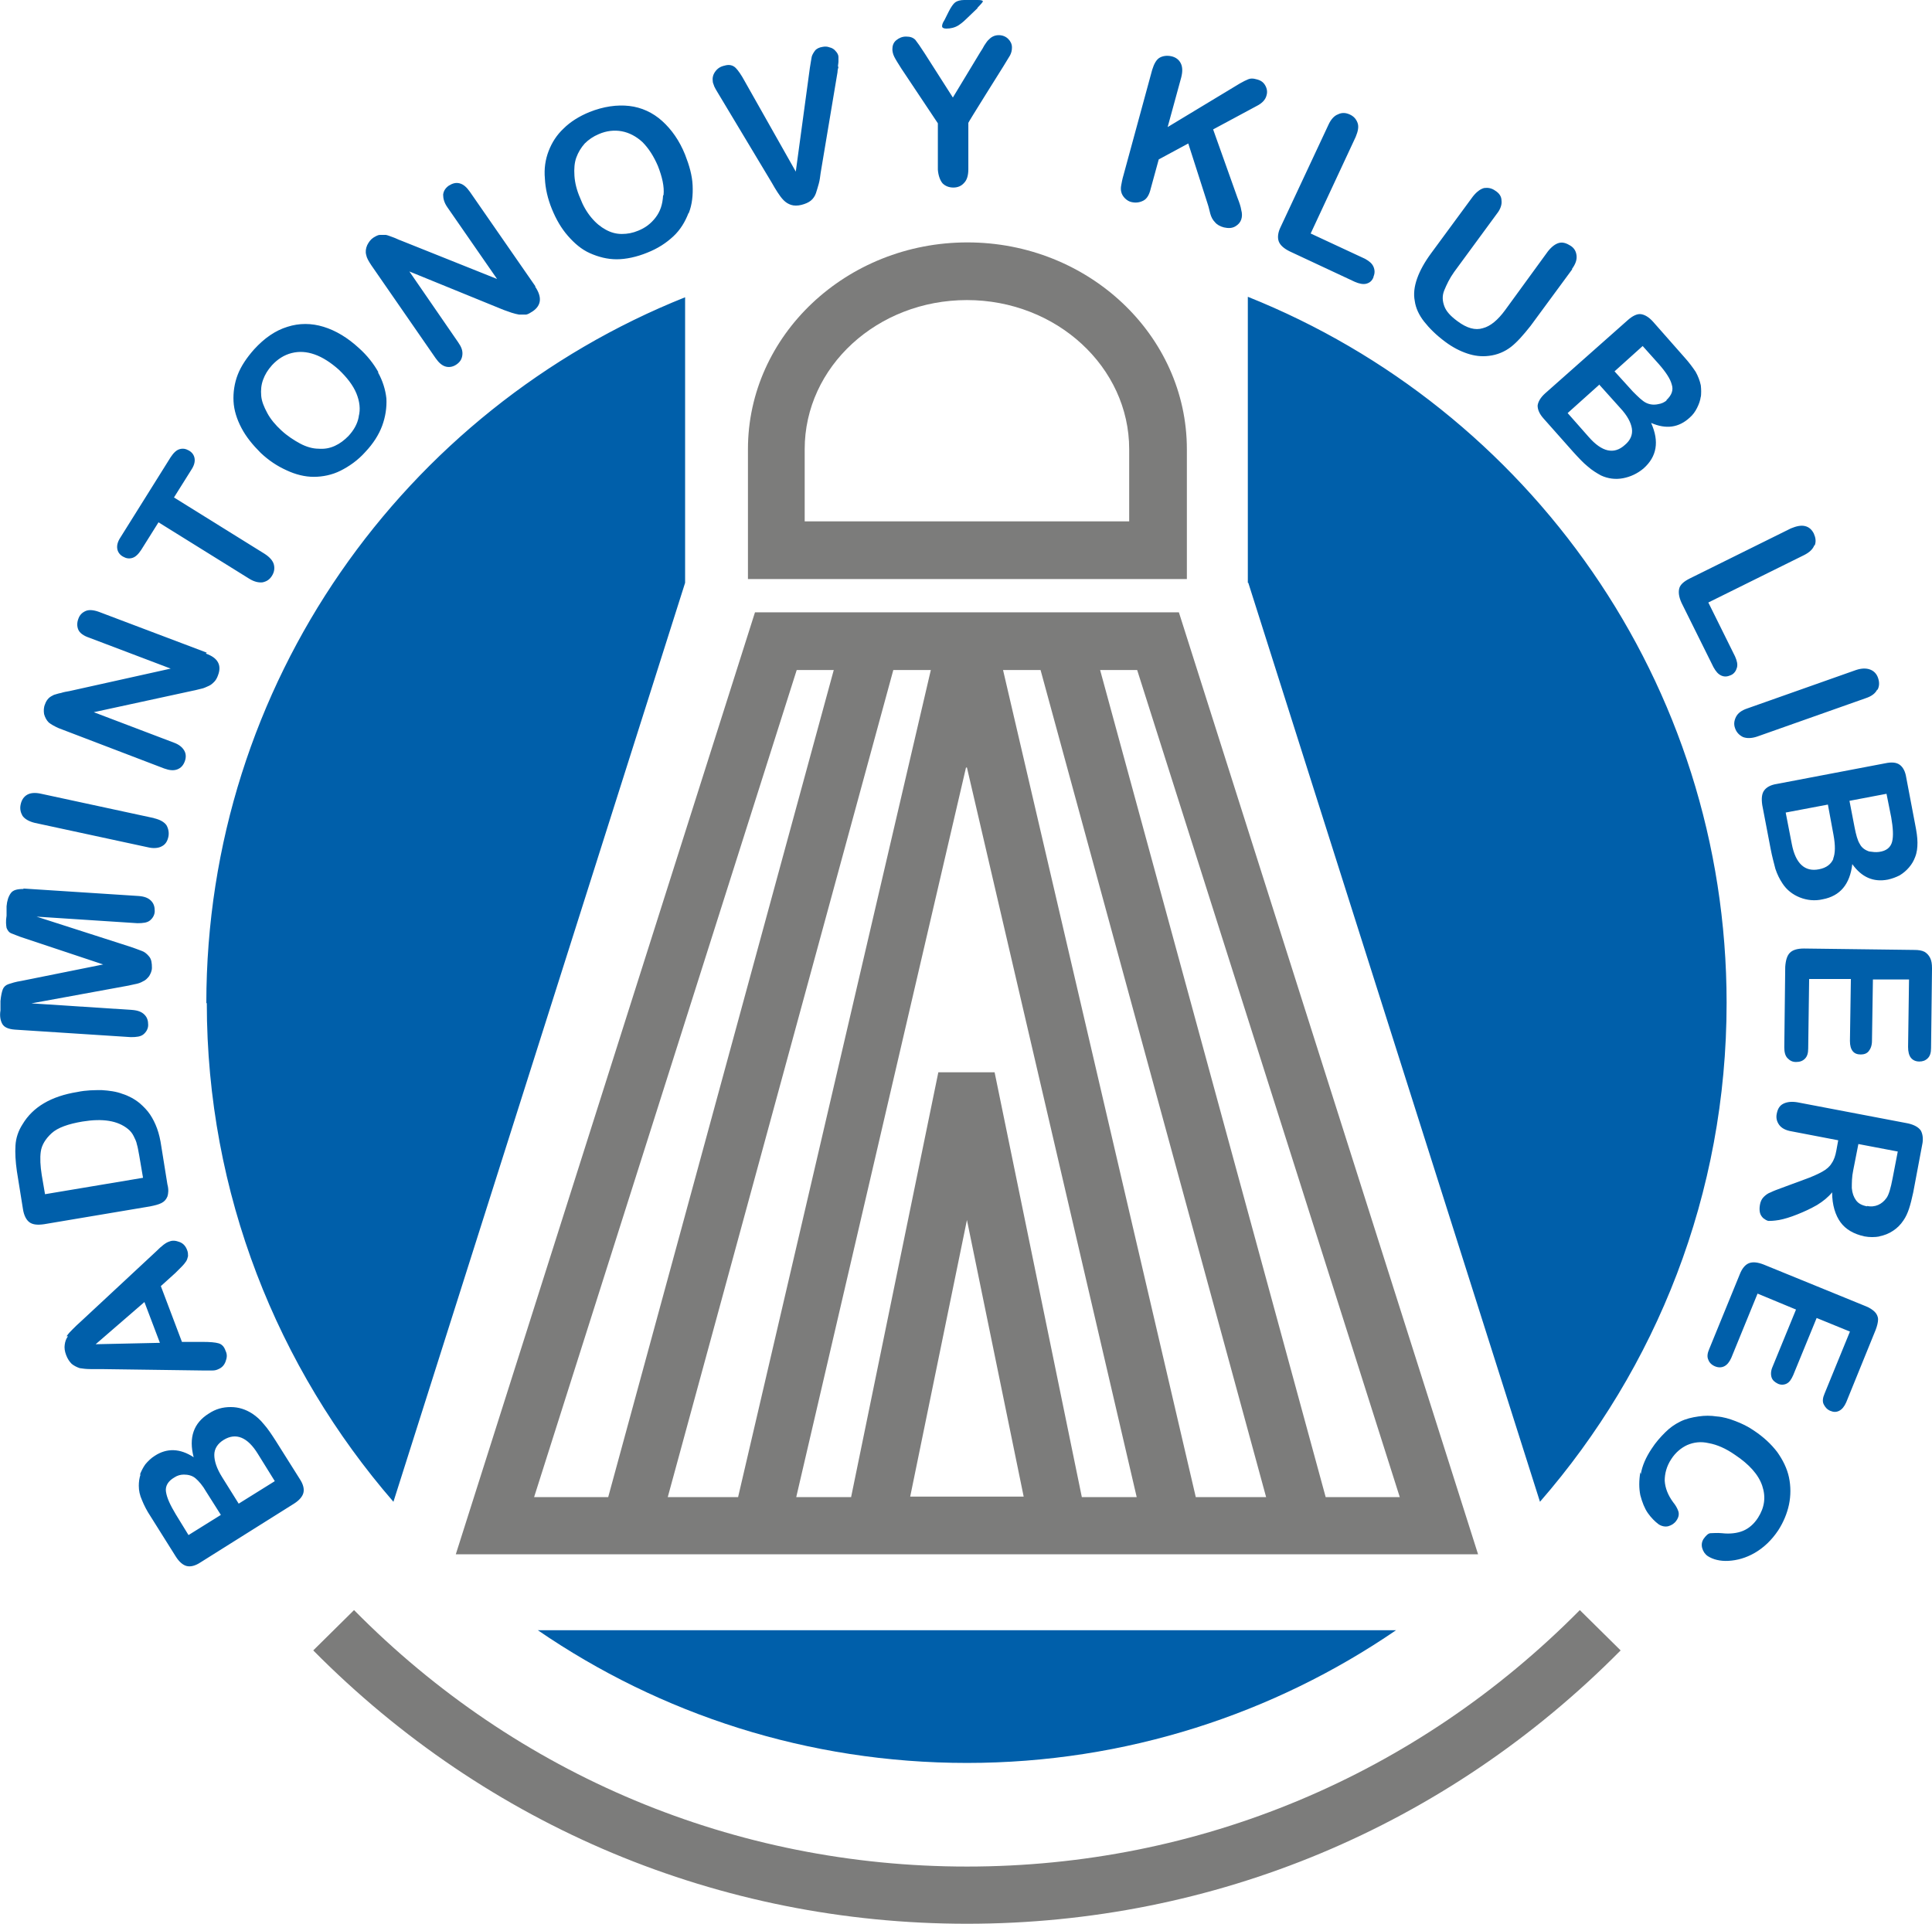
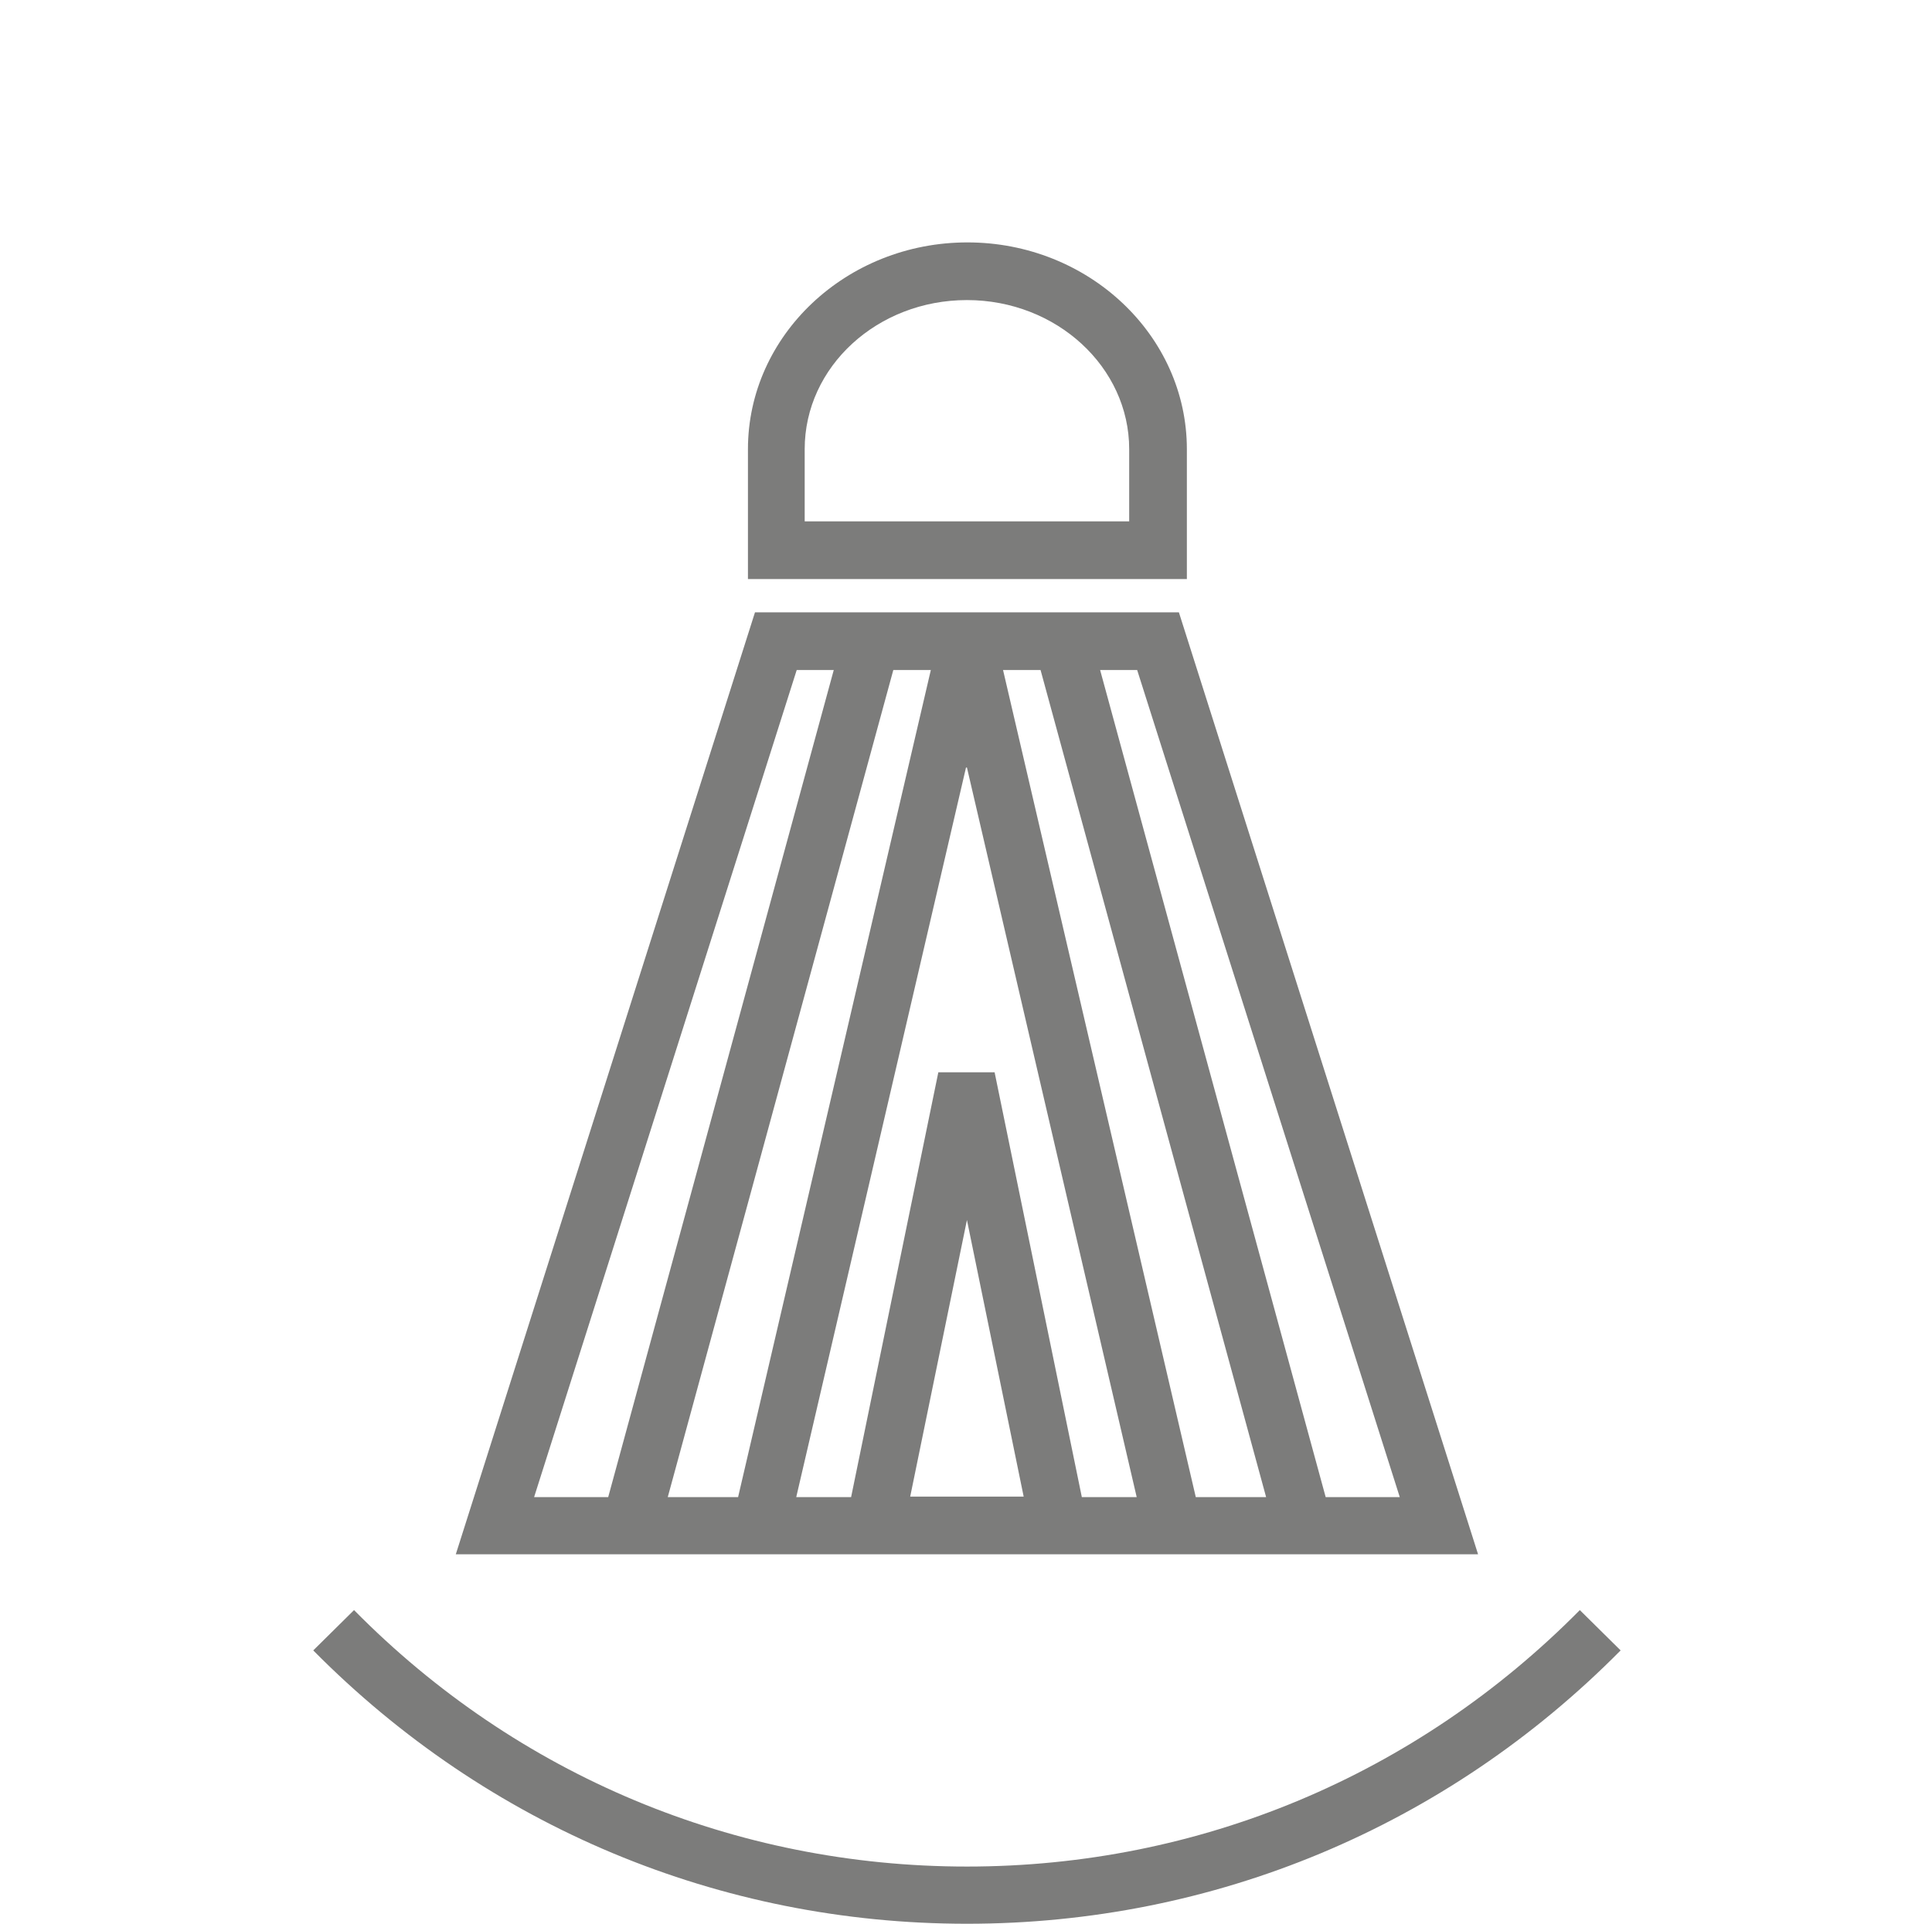
<svg xmlns="http://www.w3.org/2000/svg" id="Vrstva_1" version="1.1" viewBox="0 0 412 410.4">
  <defs>
    <style>
      .st0 {
        fill: #7c7c7b;
      }

      .st1 {
        fill: #005faa;
      }
    </style>
  </defs>
  <path class="st0" d="M171.6,95.8c0-17.6,15.5-31.8,34.6-31.8s34.6,14.3,34.6,31.8v15.4h-69.2v-15.4h0ZM159.4,123.5h93.7v-27.7c0-24.3-21-44.1-46.8-44.1s-46.8,19.8-46.8,44.1v27.7h0ZM298.5,319.3h-15.8l-48.1-176.4h7.9l56,176.4ZM270,319.3h-15l-41.1-176.4h8l48.1,176.4h0ZM206.2,163.7l36.2,155.6h-11.7l-18.6-90.6h-12l-18.6,90.6h-11.7l36.2-155.6h0ZM198.5,142.9l-41.1,176.4h-15l48.1-176.4h8,0ZM177.8,142.9l-48.1,176.4h-15.8l56-176.4h7.9ZM194.1,319.2l12.1-59,12.1,59h-24.2,0ZM286,331.5h29.2l-63.8-200.9h-90.4l-63.8,200.9h188.8,0ZM345.6,352l-8.7-8.6c-34.9,35.3-81.3,54.7-130.7,54.7s-95.9-19.4-130.7-54.7l-8.7,8.6c37.2,37.6,86.7,58.3,139.4,58.3s102.2-20.7,139.4-58.3" />
-   <path class="st1" d="M398.2,257.3c-1.1-.2-1.9-.6-2.4-1.3-.5-.7-.8-1.5-.9-2.6,0-1.1,0-2.4.3-3.8l1.1-5.6,8.4,1.6-1.1,5.7c-.4,2.1-.8,3.5-1.3,4.2-.5.7-1.1,1.2-1.8,1.5s-1.5.4-2.4.2M400.7,263.7c1.1-.2,2.1-.6,3-1.2.9-.6,1.6-1.3,2.2-2.2.5-.7.9-1.6,1.2-2.5s.6-2.1.9-3.5l1.9-10.1c.3-1.3.1-2.4-.3-3.1-.5-.7-1.4-1.2-2.7-1.5l-23.6-4.5c-1.2-.2-2.2-.1-3,.3s-1.2,1.1-1.4,2.1c-.2.9,0,1.7.5,2.4s1.4,1.2,2.7,1.4l9.9,1.9-.4,2.2c-.2,1.1-.5,2-1,2.7-.4.7-1.1,1.3-2,1.8-.9.5-2.2,1.1-3.9,1.7l-4.6,1.7c-1.1.4-1.9.7-2.5,1-.6.2-1.1.6-1.5,1-.4.4-.7,1-.8,1.7-.1.6-.1,1.1,0,1.6.1.5.4.9.7,1.2.4.3.7.5,1.1.6.4,0,1.1,0,2.3-.2,1.1-.2,2.4-.6,3.9-1.2s2.8-1.2,4.2-2c1.3-.8,2.4-1.7,3.2-2.7,0,2.7.7,4.9,1.8,6.4s2.8,2.5,5.1,3c1.1.2,2.2.2,3.3,0M381,295.1c.6-.3,1-.9,1.4-1.8l5-12.2,7.1,2.9-5.4,13.2c-.4.9-.5,1.7-.2,2.3s.7,1.1,1.4,1.4c.7.3,1.3.3,1.9,0,.6-.3,1.1-.9,1.5-1.8l6.3-15.5c.3-.8.5-1.6.5-2.2s-.3-1.2-.7-1.6-1.1-.9-1.9-1.2l-21.8-8.9c-1.3-.5-2.3-.6-3.1-.3-.8.3-1.5,1.1-2,2.4l-6.5,15.9c-.4.9-.5,1.7-.2,2.3.2.6.7,1.1,1.4,1.4.7.3,1.4.3,2,0s1.1-.9,1.5-1.8l5.6-13.7,8.2,3.4-5,12.2c-.4.9-.4,1.7-.2,2.3.2.6.7,1,1.3,1.3s1.3.3,1.9,0M349.8,314c-.3,1.8-.3,3.4,0,4.9.4,1.5.9,2.8,1.6,3.8.7,1,1.5,1.8,2.3,2.4.6.4,1.4.6,2.1.4.7-.2,1.3-.6,1.7-1.2.5-.7.6-1.4.4-2s-.6-1.3-1.1-1.9c-1.1-1.5-1.7-3-1.8-4.6,0-1.5.4-3.1,1.4-4.6.9-1.4,2.1-2.4,3.4-3,1.4-.6,2.9-.8,4.6-.4,1.7.3,3.6,1.1,5.6,2.5,3,2,5,4.2,5.8,6.6.8,2.4.5,4.6-.9,6.8-.9,1.4-2,2.3-3.2,2.8-1.2.5-2.8.7-4.5.5-1.1-.1-1.9,0-2.4,0s-1,.5-1.5,1.2c-.4.6-.5,1.3-.3,2,.2.7.6,1.3,1.2,1.7,1.1.7,2.6,1.1,4.4,1s3.7-.6,5.6-1.7c1.9-1.1,3.6-2.7,5-4.8,1.1-1.7,1.9-3.6,2.3-5.5.4-1.9.4-3.9,0-5.8-.4-1.9-1.3-3.7-2.5-5.4-1.3-1.7-2.9-3.2-5-4.6-1.3-.9-2.6-1.5-3.9-2s-2.6-.9-4-1c-1.3-.2-2.6-.2-3.9,0-1.4.2-2.7.5-3.9,1.1s-2.2,1.3-3.2,2.3-2,2.1-2.9,3.5c-1.2,1.8-2,3.6-2.3,5.4M266.2,124.3l62.2,196c24.8-28.5,39.8-65.6,39.8-106.4,0-68.3-42.3-126.7-102.1-150.6v61h0ZM297.7,347.7H114.7c26.1,17.9,57.6,28.3,91.5,28.3s65.5-10.5,91.5-28.3M44.1,213.9c0,40.7,15.1,77.9,39.8,106.4l62.2-196v-60.9c-59.8,23.9-102.1,82.3-102.1,150.6M35.4,318.2c-.2-1.2.4-2.3,1.8-3.1.6-.4,1.3-.6,2-.6.9,0,1.8.2,2.5.8.7.6,1.5,1.5,2.3,2.9l3.1,4.9-6.9,4.3-2.7-4.4c-1.2-2-1.9-3.5-2.1-4.8M47.4,315.1c-1.2-1.9-1.7-3.5-1.7-4.8,0-1.3.7-2.4,2-3.2,2.6-1.6,5.1-.6,7.3,3l3.6,5.8-7.7,4.8-3.5-5.6h0ZM30,314.4c-.3.8-.4,1.7-.4,2.5,0,1,.2,2,.7,3.1.4,1,1,2.2,1.8,3.4l5.4,8.6c.7,1.1,1.5,1.8,2.3,2s1.8,0,3-.8l19.9-12.5c1.1-.7,1.8-1.5,2-2.3.2-.8,0-1.8-.8-3l-5.1-8.1c-.9-1.4-1.7-2.6-2.5-3.5-.8-1-1.6-1.7-2.5-2.3-1.4-.9-2.9-1.4-4.6-1.4s-3.2.4-4.7,1.4c-3.2,2-4.3,5.1-3.2,9.3-2.9-1.9-5.7-2-8.3-.3-.8.5-1.4,1.1-2,1.8-.5.7-.9,1.5-1.2,2.3M20.4,286.7l10.4-9,3.3,8.7-13.7.3h0ZM14.5,285c-.4.5-.6,1.1-.7,1.8s0,1.4.3,2.2c.3.8.7,1.4,1.2,1.9.5.4,1.1.7,1.7.9.6.1,1.4.2,2.3.2s1.6,0,2.2,0l21.8.3c.9,0,1.6,0,2,0,.5,0,.9-.1,1.3-.3.7-.3,1.2-.8,1.5-1.6s.4-1.5,0-2.3c-.3-.9-.8-1.4-1.5-1.6s-1.8-.3-3.5-.3h-4.3s-4.5-11.9-4.5-11.9l3.1-2.8c.4-.4.8-.8,1.3-1.3.5-.5.8-.9,1-1.2.2-.3.3-.7.4-1.1,0-.4,0-.8-.2-1.3-.3-.8-.8-1.4-1.6-1.7s-1.5-.4-2.2-.1c-.7.2-1.6.9-2.8,2.1l-15.9,14.8c-.8.7-1.4,1.3-1.9,1.8s-.9.9-1.3,1.5M8.7,245.6c.2-1.4,1-2.7,2.3-3.9s3.6-2,6.6-2.5c4.3-.7,7.5-.2,9.7,1.6.5.4.9.9,1.2,1.5s.6,1.2.7,1.8c.2.6.3,1.4.5,2.4l.8,4.7-20.9,3.5-.7-4.1c-.3-1.9-.4-3.6-.2-5M3.3,244.3c-.1,1.6,0,3.4.3,5.5l1.3,8.1c.2,1.3.7,2.3,1.4,2.8.7.5,1.7.6,3.1.4l22.6-3.8c1-.2,1.8-.4,2.4-.7.6-.3,1-.7,1.3-1.4.2-.6.3-1.5,0-2.6l-1.3-8.1c-.2-1.4-.5-2.7-.9-3.8-.4-1.1-.9-2.1-1.5-3s-1.4-1.7-2.2-2.4c-1.1-.9-2.4-1.6-3.7-2-1.3-.5-2.8-.7-4.4-.8-1.6,0-3.3,0-5.2.4-5.6.9-9.5,3.2-11.7,6.9-.9,1.4-1.4,2.9-1.5,4.5M5.1,189.6c-1.4,0-2.3.2-2.8.9-.5.7-.8,1.6-.9,2.8v2c-.2,1.2-.1,2,0,2.6.2.5.5,1,1.1,1.2s1.4.6,2.7,1l16.8,5.6-17.4,3.5c-1.3.2-2.2.5-2.8.7s-1,.6-1.2,1.1c-.2.5-.4,1.4-.5,2.5v2c-.2,1.2,0,2.2.4,2.9.4.7,1.3,1.1,2.7,1.2l24.7,1.6c1.2,0,2.1-.1,2.7-.6.6-.5,1-1.2,1-2,0-.9-.2-1.6-.8-2.2-.6-.6-1.4-.9-2.6-1l-21.5-1.4,20.2-3.7c.7-.1,1.3-.3,1.9-.4.6-.1,1.2-.3,1.7-.6.5-.2.9-.6,1.3-1.1.3-.5.6-1.1.6-1.8,0-1-.1-1.8-.6-2.4s-1-1-1.6-1.2c-.6-.2-1.5-.6-2.8-1l-19.6-6.3,21.5,1.4c1.2,0,2.1-.1,2.7-.6s1-1.2,1-2c0-.9-.2-1.6-.8-2.2-.6-.6-1.4-.9-2.6-1l-24.7-1.6h0ZM32.9,174.5l-24.1-5.2c-1.3-.3-2.3-.2-3,.2-.7.4-1.2,1.1-1.4,2.1-.2.9,0,1.7.4,2.4.5.7,1.4,1.2,2.6,1.5l24.1,5.2c1.2.3,2.3.2,3-.2.8-.4,1.2-1.1,1.4-2,.2-.9,0-1.8-.4-2.5-.5-.7-1.4-1.2-2.7-1.5M44.1,139.2l-23-8.7c-1.1-.4-2.1-.5-2.8-.2s-1.3.8-1.6,1.7c-.3.8-.3,1.6,0,2.3s1.1,1.3,2.3,1.7l17.4,6.6-21.6,4.8c-.6.1-1.2.2-1.8.4-.6.1-1.1.3-1.5.4-.4.2-.8.4-1.1.7s-.6.7-.8,1.3c-.3.7-.3,1.4-.2,2.1.2.7.5,1.3,1,1.8.5.4,1.2.8,2.1,1.2l22.5,8.6c1.1.4,2,.5,2.8.2.8-.3,1.3-.9,1.6-1.7.3-.8.3-1.6-.1-2.3-.4-.7-1.1-1.3-2.2-1.7l-17.1-6.5,21.2-4.6c.6-.1,1.2-.3,1.7-.4.6-.1,1.1-.4,1.6-.6.5-.2.9-.6,1.2-.9s.6-.8.8-1.4c.8-2.1,0-3.7-2.6-4.6M40.8,100.2c.6-.9.8-1.7.7-2.4s-.5-1.3-1.2-1.7c-.7-.4-1.3-.5-2-.3-.7.2-1.3.8-1.9,1.7l-10.7,17.1c-.6.9-.8,1.7-.7,2.4.1.7.5,1.3,1.2,1.7.7.4,1.3.5,2,.3s1.3-.8,1.9-1.7l3.7-5.9,19.3,12c1.1.7,2.1.9,2.9.8.9-.2,1.5-.6,2-1.4.5-.8.6-1.6.4-2.4s-.9-1.6-2-2.3l-19.3-12,3.7-5.9h0ZM76.5,88.9c-.3,1.6-1.1,2.9-2.2,4.1-.9.9-1.8,1.6-2.9,2.1-1.1.5-2.2.7-3.5.6-1.2,0-2.6-.4-3.9-1.1s-2.7-1.6-4-2.8c-1.3-1.2-2.3-2.4-3-3.7-.7-1.3-1.2-2.5-1.3-3.7s0-2.3.4-3.4c.4-1.1,1-2.1,1.9-3.1,1.2-1.3,2.6-2.2,4.2-2.6,1.6-.4,3.2-.3,4.9.3s3.4,1.7,5.1,3.2c1.8,1.7,3.1,3.4,3.8,5.1s.9,3.4.5,4.9M80.7,79.4c-1-1.8-2.4-3.6-4.2-5.2-2.4-2.2-4.9-3.7-7.5-4.5s-5.2-.8-7.7,0c-2.6.8-4.9,2.4-7.1,4.8-1.6,1.8-2.8,3.6-3.5,5.4s-1,3.8-.9,5.7.7,3.8,1.7,5.7c1,1.9,2.4,3.6,4.1,5.3,1.7,1.6,3.5,2.8,5.5,3.7,1.9.9,3.9,1.4,5.8,1.4s3.9-.4,5.7-1.3,3.7-2.2,5.3-4c1.7-1.8,2.9-3.7,3.6-5.6.7-1.9,1-3.9.9-5.8-.2-1.9-.8-3.8-1.8-5.6M114.2,61.1l-14-20.2c-.7-1-1.4-1.6-2.2-1.8-.8-.2-1.5,0-2.3.5-.7.5-1.1,1.1-1.2,1.9,0,.8.2,1.7.9,2.7l10.6,15.3-20.5-8.2c-.6-.2-1.1-.5-1.7-.7s-1-.4-1.5-.5c-.4,0-.9,0-1.3,0s-.9.3-1.4.6c-.6.4-1,1-1.3,1.6-.3.7-.4,1.4-.2,2.1.1.6.5,1.3,1.1,2.2l13.7,19.8c.7,1,1.4,1.6,2.2,1.8.8.2,1.6,0,2.3-.5.7-.5,1.1-1.1,1.2-2s-.2-1.7-.9-2.7l-10.4-15.1,20.1,8.2c.6.2,1.1.4,1.7.6s1.1.3,1.6.4c.5,0,1,0,1.5,0,.5-.1.9-.4,1.4-.7,1.9-1.3,2-3.1.5-5.3M141.4,41.7c-.1,1.9-.6,3.4-1.6,4.7s-2.2,2.2-3.7,2.8c-1.2.5-2.3.7-3.5.7-1.2,0-2.3-.3-3.4-.9-1.1-.6-2.1-1.4-3.1-2.6s-1.8-2.6-2.4-4.2c-.7-1.6-1.1-3.2-1.2-4.7s0-2.8.4-3.9c.4-1.1,1-2.1,1.8-3,.8-.8,1.8-1.5,3-2,1.6-.7,3.3-.9,4.9-.6,1.6.3,3.1,1.1,4.4,2.3,1.3,1.3,2.4,3,3.3,5.1.9,2.3,1.4,4.4,1.2,6.2M146.9,45.4c.7-1.8.9-3.8.8-5.9s-.7-4.2-1.6-6.5c-1.2-3-2.9-5.4-4.9-7.2s-4.4-2.9-7-3.2-5.5.1-8.5,1.3c-2.2.9-4.1,2.1-5.5,3.5-1.5,1.4-2.5,3-3.2,4.8s-1,3.8-.8,5.9c.1,2.1.6,4.3,1.5,6.5.9,2.2,2,4.1,3.4,5.7,1.4,1.6,2.9,2.9,4.7,3.7s3.7,1.3,5.7,1.3,4.3-.5,6.5-1.4c2.3-.9,4.1-2.1,5.6-3.5s2.5-3.1,3.2-4.9M178.7,14.2c0-.4.1-.7.1-1.1,0-.4,0-.7,0-1,0-.4-.3-.9-.6-1.2-.3-.4-.8-.7-1.3-.8-.5-.2-1-.2-1.5-.1-.7.1-1.3.4-1.6.8s-.6.9-.7,1.3-.2,1.3-.4,2.4l-3,22.1-10.9-19.3c-.7-1.3-1.4-2.3-1.9-2.8-.6-.6-1.4-.8-2.4-.5-.9.2-1.5.6-2,1.3-.5.7-.6,1.4-.5,2.1,0,.3.2.6.3,1,.2.4.4.8.6,1.1s.4.7.6,1l11.1,18.5c.4.7.8,1.4,1.2,2,.4.6.8,1.2,1.3,1.7s1,.8,1.6,1c.6.2,1.4.2,2.2,0,.8-.2,1.5-.5,2-.9s.9-1,1.1-1.6.4-1.3.6-2,.3-1.5.4-2.3l3.6-21.5c0-.4.1-.8.2-1.1M208.4,1.7c.8-.8,1.2-1.3,1.2-1.4,0-.2-.4-.3-1.1-.3h-2.9c-.8,0-1.5.2-1.9.5-.4.3-.9,1-1.4,2l-.9,1.8c-.4.6-.5,1-.5,1.3s.3.5.9.5c.9,0,1.8-.2,2.6-.7.3-.2.9-.6,1.7-1.4.8-.8,1.6-1.5,2.4-2.3M215.4,11.8c.3-.6.4-1.1.4-1.7,0-.7-.3-1.3-.8-1.8s-1.2-.8-2-.8c-.5,0-.9.1-1.3.3-.4.2-.7.5-1,.8-.3.3-.5.7-.8,1.1-.2.4-.5.9-.9,1.5l-5.8,9.6-6-9.4c-.9-1.4-1.6-2.4-2-2.9-.5-.5-1.1-.7-2-.7-.8,0-1.5.3-2.1.8-.6.5-.8,1.2-.8,1.9,0,.4.1,1,.4,1.6.3.6.8,1.4,1.5,2.5l7.8,11.7v9.9c.1,1.3.5,2.3,1,2.9.6.6,1.4.9,2.3.9.9,0,1.7-.3,2.3-1,.6-.6.9-1.6.9-2.9v-9.9c-.1,0,7.5-12.1,7.5-12.1.6-1,1.1-1.8,1.4-2.3M270.1,20.3c.2-.7.1-1.4-.3-2.1-.4-.7-1-1.1-1.9-1.3-.7-.2-1.2-.2-1.7,0s-1.1.5-1.8.9l-15.4,9.3,2.9-10.6c.3-1.2.3-2.2-.1-3-.4-.8-1.1-1.3-2-1.5-.9-.2-1.8-.1-2.5.3s-1.2,1.3-1.6,2.6l-6.1,22.4c-.3,1-.4,1.7-.5,2.2s-.1,1,0,1.4c.1.5.4,1,.8,1.4.4.4.9.7,1.4.8.9.2,1.7.1,2.5-.3s1.3-1.3,1.6-2.6l1.7-6.2,6.3-3.4,4.2,13.1c.2.6.3,1.2.5,1.9.2.7.5,1.3,1,1.8.4.5,1.1.9,1.9,1.1.9.2,1.7.2,2.4-.2s1.1-.9,1.3-1.5c.2-.6.2-1.3,0-2-.1-.7-.4-1.6-.8-2.6l-5.2-14.6,9.3-5c1.2-.6,1.9-1.4,2.1-2.3M292.9,59c.3-.7.3-1.4,0-2.1-.3-.7-.9-1.2-1.8-1.7l-11.6-5.4,9.6-20.6c.5-1.2.7-2.2.4-3s-.8-1.4-1.7-1.8c-.9-.4-1.7-.4-2.5,0-.8.3-1.5,1.1-2,2.2l-10.2,21.8c-.6,1.2-.7,2.3-.4,3.1.3.8,1.1,1.5,2.3,2.1l13.9,6.5c.9.4,1.8.6,2.5.4.7-.2,1.2-.6,1.5-1.4M335.2,57.4c.8-1.1,1.1-2,1-2.9s-.5-1.6-1.3-2.1-1.6-.8-2.4-.6c-.8.2-1.6.8-2.4,1.8l-9.1,12.5c-1.6,2.2-3.2,3.5-4.8,3.9-1.6.5-3.4,0-5.4-1.5-1.5-1.1-2.4-2.1-2.8-3.2-.4-1.1-.5-2.2,0-3.4s1.1-2.5,2.1-3.9l9.1-12.4c.8-1,1.1-2,1-2.8,0-.9-.5-1.6-1.3-2.1-.8-.6-1.6-.7-2.4-.6-.8.2-1.6.8-2.4,1.8l-8.9,12.1c-1.4,1.9-2.4,3.7-3,5.4s-.8,3.3-.5,4.8c.2,1.5.9,3,2,4.4,1.1,1.4,2.6,2.9,4.5,4.3,1.6,1.2,3.2,2,4.7,2.5s3,.7,4.6.5c1.8-.2,3.4-.9,4.7-1.9s2.7-2.6,4.2-4.5l8.9-12.1h0ZM355.5,85.3c-.5.5-1.2.8-1.9.9-.9.2-1.8.1-2.6-.3-.8-.4-1.7-1.3-2.8-2.4l-3.9-4.3,6-5.4,3.4,3.8c1.5,1.7,2.5,3.2,2.8,4.4.4,1.2,0,2.3-1.2,3.4M341.1,82.1l4.4,4.9c1.5,1.6,2.3,3.1,2.5,4.4.2,1.3-.3,2.5-1.5,3.5-2.3,2.1-4.9,1.5-7.7-1.7l-4.5-5.1,6.8-6.1h0ZM362.7,84.8c.1-.9.1-1.7,0-2.6-.2-1-.6-2-1.1-2.9-.6-.9-1.4-2-2.4-3.1l-6.7-7.6c-.9-1-1.8-1.5-2.6-1.6s-1.8.4-2.8,1.3l-17.6,15.6c-1,.9-1.5,1.8-1.6,2.6,0,.9.4,1.8,1.3,2.8l6.3,7.1c1.1,1.2,2.1,2.3,3.1,3.1.9.8,1.9,1.4,2.8,1.9,1.5.7,3.1.9,4.7.6,1.6-.3,3.1-1,4.4-2.1,2.8-2.5,3.4-5.7,1.6-9.7,3.2,1.4,5.9,1,8.2-1.1.7-.6,1.2-1.3,1.6-2.1.4-.8.7-1.6.8-2.5M387,116.3c.3-.8.2-1.6-.2-2.5-.4-.8-1-1.4-1.9-1.6-.8-.2-1.8,0-3,.5l-21.6,10.7c-1.2.6-2,1.3-2.2,2.1s-.1,1.8.5,3.1l6.8,13.7c.5.9,1,1.5,1.7,1.8.7.3,1.3.2,2-.1.7-.3,1.1-.9,1.3-1.6s0-1.5-.4-2.4l-5.7-11.5,20.4-10.1c1.2-.6,1.9-1.3,2.2-2.1M400.4,147.1c.4-.8.4-1.6.1-2.5-.3-.9-.9-1.5-1.7-1.8-.8-.3-1.8-.3-3,.1l-23.2,8.2c-1.2.4-2,1-2.4,1.8-.4.8-.5,1.6-.2,2.4.3.9.9,1.5,1.7,1.9.8.3,1.8.3,3-.1l23.2-8.2c1.2-.4,2-1,2.4-1.8M403.5,179.5c-.3,1.2-1.2,2-2.8,2.2-.7.1-1.4,0-2.1-.1-.9-.3-1.6-.8-2-1.6-.5-.8-.8-2-1.1-3.5l-1.1-5.7,7.9-1.5,1,5c.4,2.3.5,4,.2,5.2M391,183.1c-.5,1.2-1.5,2-3.1,2.3-3,.6-5-1.2-5.8-5.4l-1.3-6.7,9-1.7,1.2,6.5c.4,2.2.4,3.9-.1,5.1M408.4,182.8c.4-1,.5-2,.5-3.1,0-1.1-.2-2.4-.5-3.9l-1.9-10c-.2-1.3-.7-2.2-1.4-2.7s-1.7-.6-3.1-.3l-23.1,4.4c-1.3.2-2.2.7-2.7,1.4-.5.7-.6,1.7-.4,3.1l1.8,9.4c.3,1.6.7,3,1,4.2.4,1.2.9,2.2,1.5,3.1.9,1.4,2.2,2.4,3.7,3,1.5.6,3.2.8,4.9.4,3.7-.7,5.8-3.2,6.3-7.5,2,2.8,4.5,3.9,7.6,3.3.9-.2,1.7-.5,2.5-.9.8-.5,1.4-1,2-1.7.6-.7,1-1.4,1.3-2.2M412,206.5c0-.9-.1-1.6-.4-2.2s-.7-1-1.2-1.3c-.6-.3-1.3-.4-2.2-.4l-23.5-.3c-1.4,0-2.4.3-3,.9-.6.6-.9,1.6-1,3l-.2,17.2c0,1,.2,1.8.7,2.3s1,.8,1.8.8c.8,0,1.4-.2,1.9-.7.5-.5.7-1.2.7-2.2l.2-14.8h8.9c0,.1-.2,13.2-.2,13.2,0,1,.2,1.7.6,2.2.4.5,1,.7,1.7.7s1.3-.2,1.7-.7c.4-.5.7-1.2.7-2.2l.2-13.1h7.7c0,.1-.2,14.4-.2,14.4,0,1,.2,1.8.6,2.3s1,.8,1.8.8c.7,0,1.3-.2,1.8-.7.5-.5.7-1.2.7-2.2l.2-16.7h0Z" />
</svg>